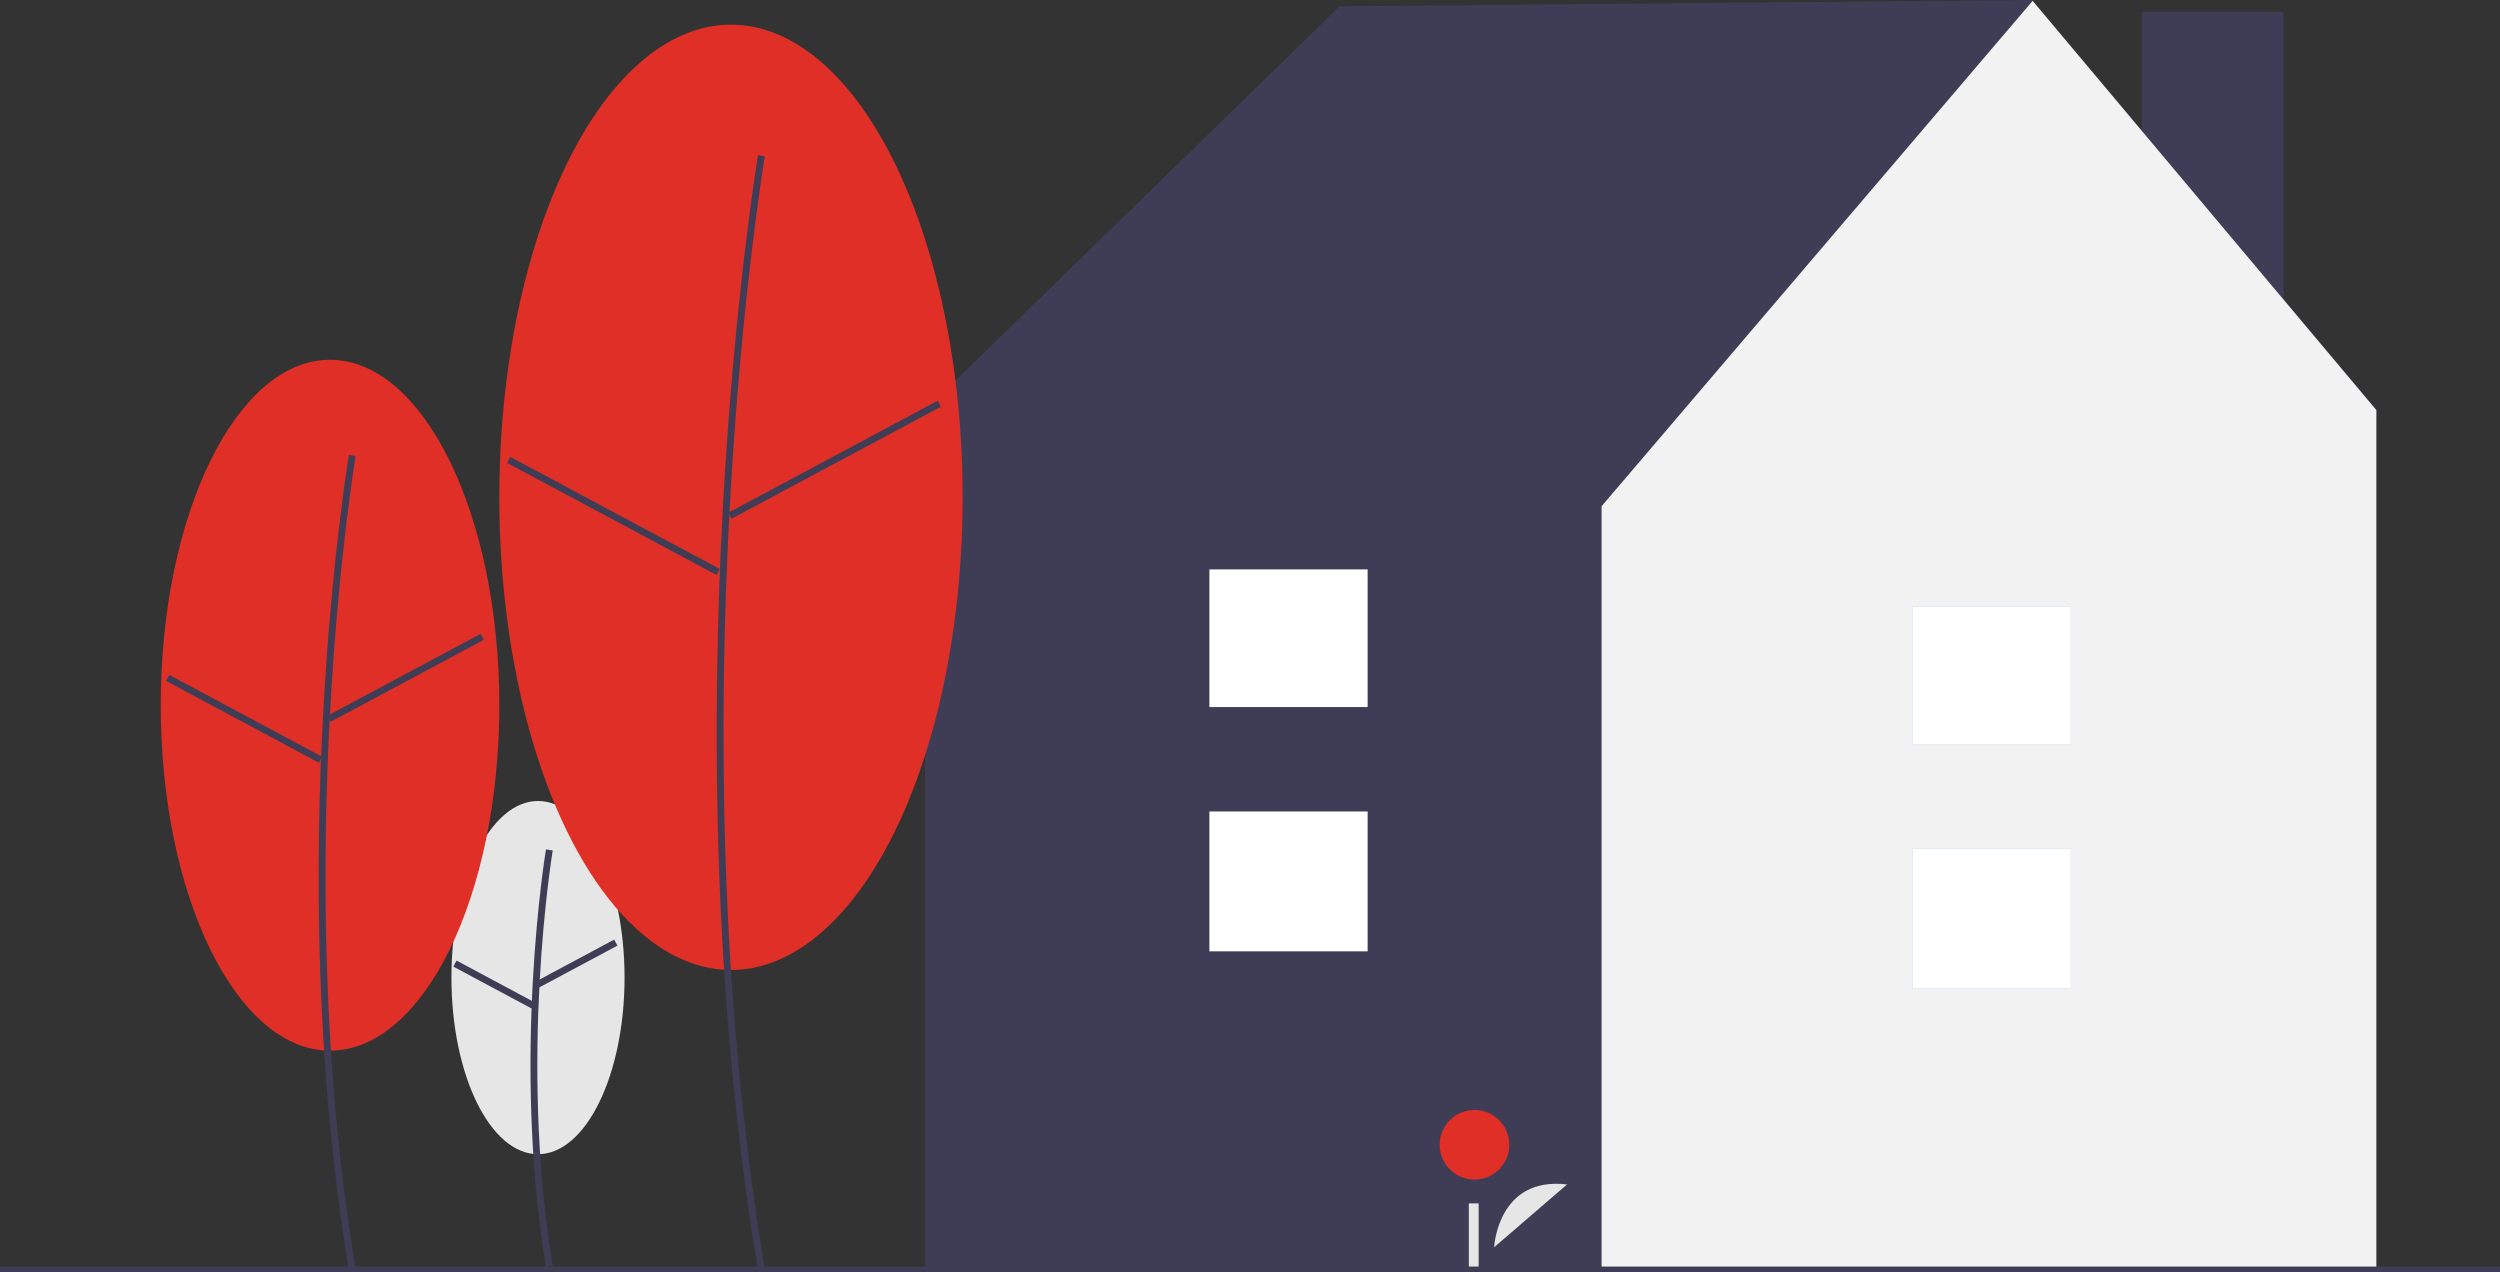
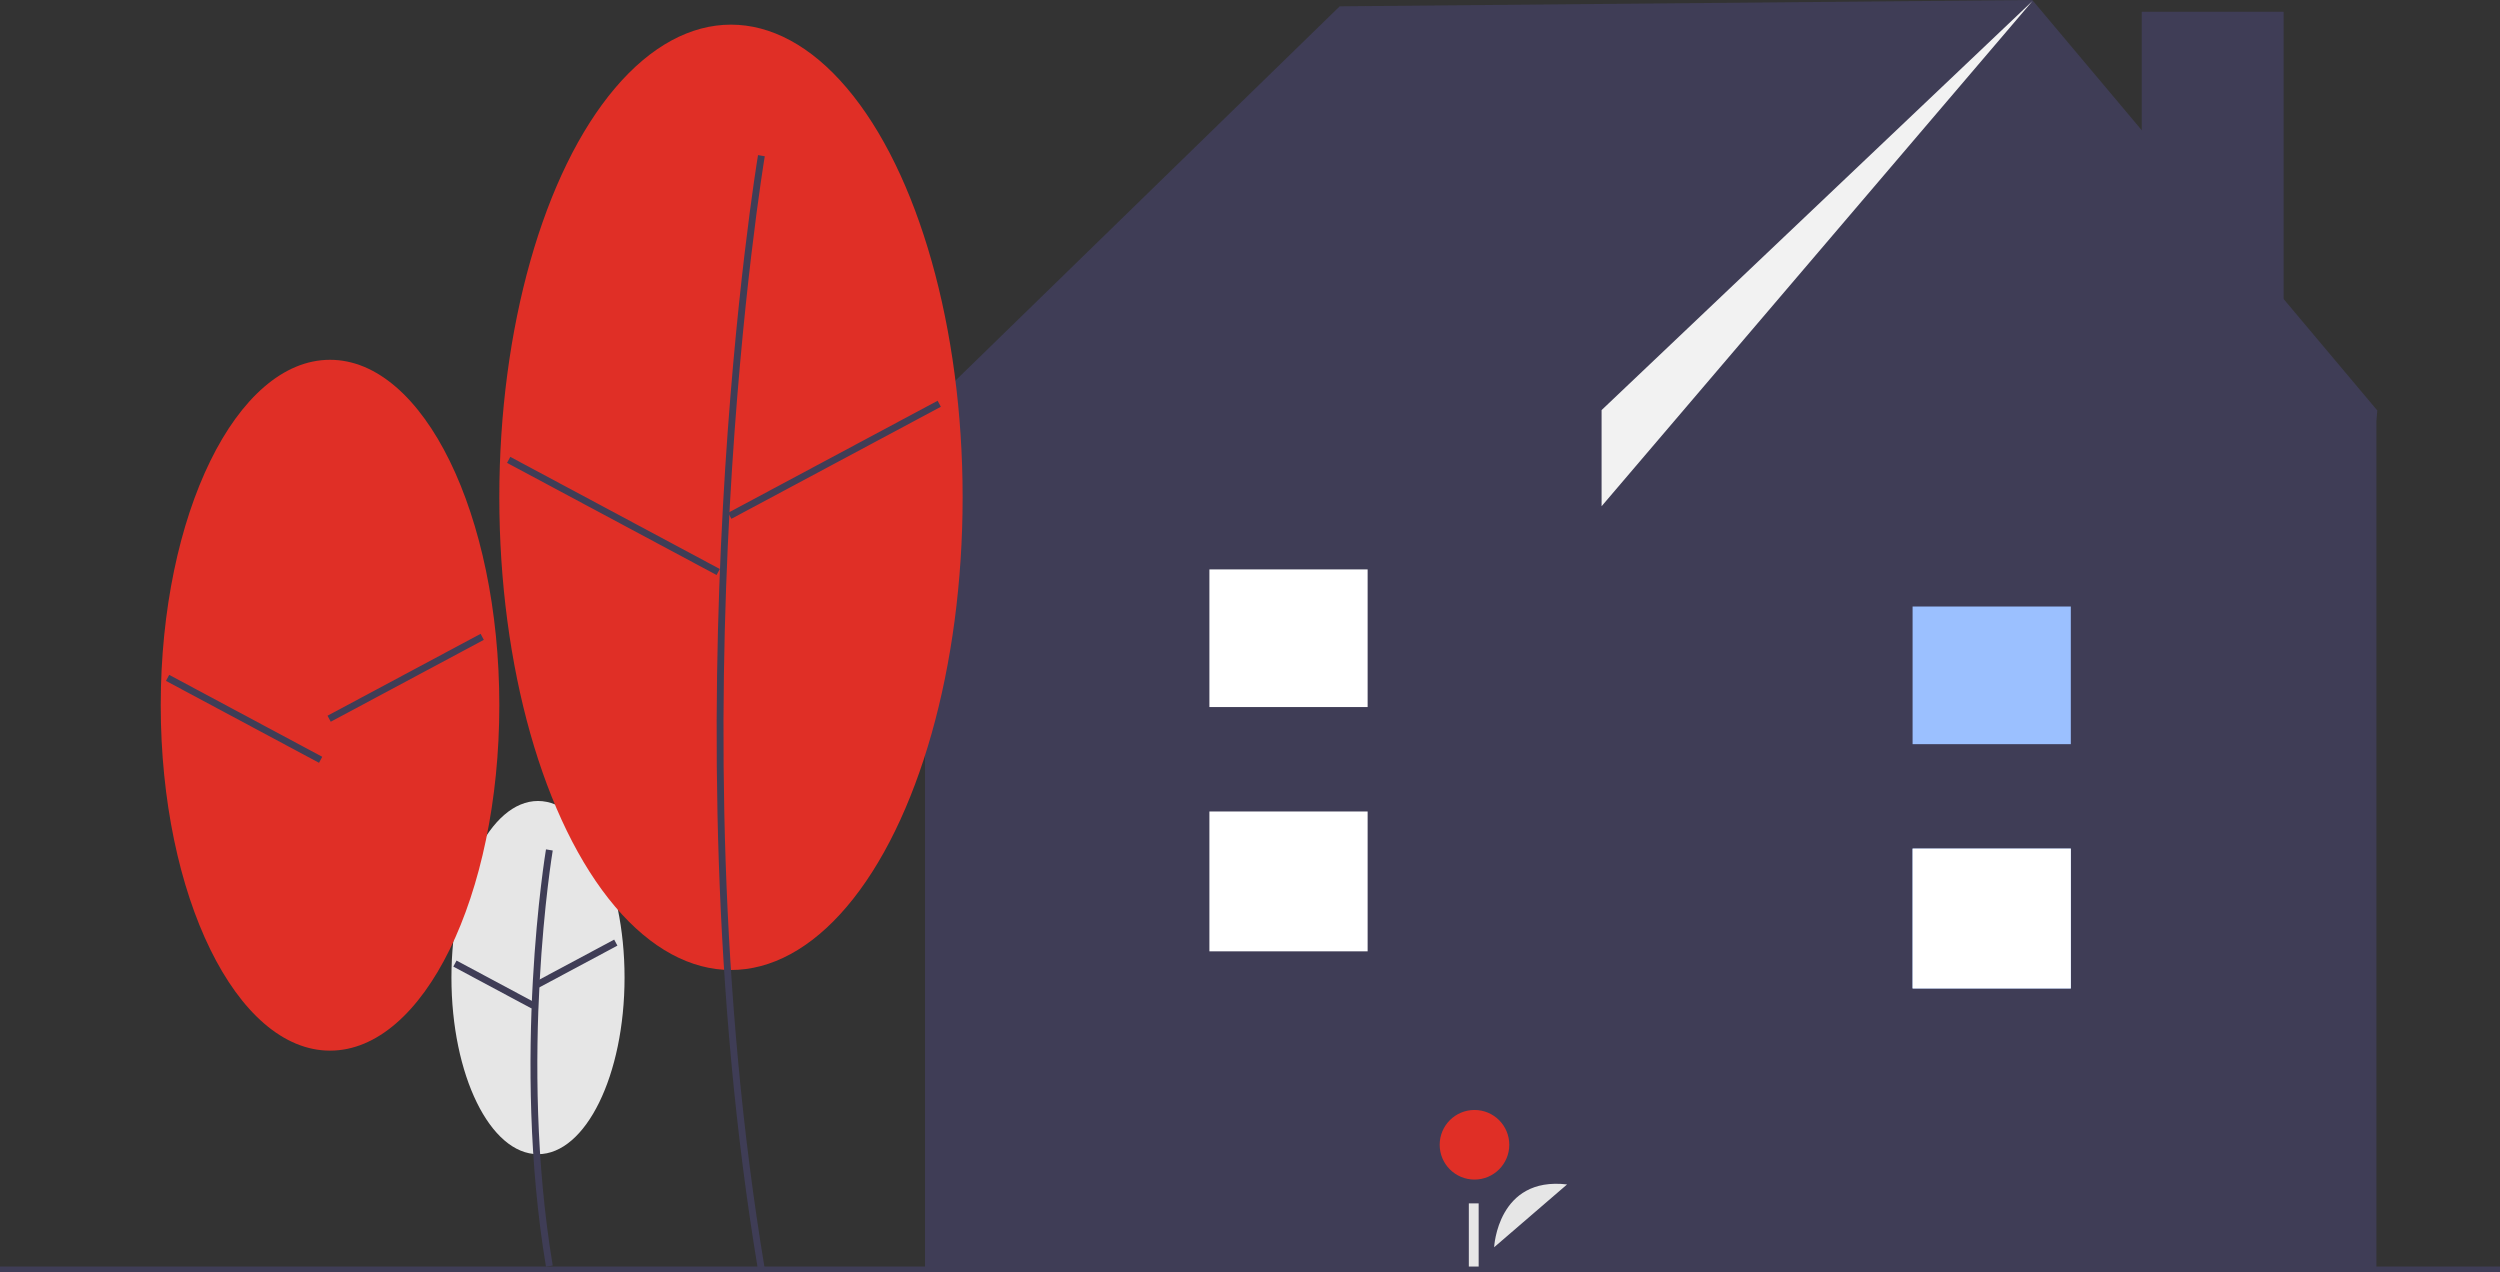
<svg xmlns="http://www.w3.org/2000/svg" id="Groupe_226" data-name="Groupe 226" width="247.178" height="125.813" viewBox="0 0 247.178 125.813">
  <rect x="0" y="0" width="247.178" height="125.813" fill="#333333" stroke="none" />
  <ellipse id="Ellipse_449" data-name="Ellipse 449" cx="8.558" cy="17.461" rx="8.558" ry="17.461" transform="translate(44.634 79.194)" fill="#e6e6e6" />
  <path id="Tracé_1431" data-name="Tracé 1431" d="M359.634,562.963c-3.427-20.564-.035-41.054,0-41.258l.667.113c-.034.2-3.408,20.585,0,41.034Z" transform="translate(-305.652 -437.727)" fill="#3f3d56" />
  <rect id="Rectangle_1338" data-name="Rectangle 1338" width="8.776" height="0.676" transform="translate(52.986 97.039) rotate(-28.142)" fill="#3f3d56" />
  <rect id="Rectangle_1339" data-name="Rectangle 1339" width="0.676" height="8.776" transform="translate(44.82 95.569) rotate(-61.842)" fill="#3f3d56" />
  <rect id="Rectangle_1340" data-name="Rectangle 1340" width="14.026" height="48.552" transform="translate(211.758 1.165)" fill="#3f3d56" />
  <path id="Tracé_1432" data-name="Tracé 1432" d="M453.285,40.584,419.171,0,350.695.626l-41.539,40.46.839.54h-.3v84.156h143.5V41.625Z" transform="translate(-218.238)" fill="#3f3d56" />
-   <path id="Tracé_1433" data-name="Tracé 1433" d="M581.073.294,538.455,50.259v75.73h76.6V40.754Z" transform="translate(-380.104 -0.208)" fill="#f2f2f2" />
+   <path id="Tracé_1433" data-name="Tracé 1433" d="M581.073.294,538.455,50.259v75.73V40.754Z" transform="translate(-380.104 -0.208)" fill="#f2f2f2" />
  <rect id="Rectangle_1341" data-name="Rectangle 1341" width="15.644" height="13.828" transform="translate(189.1 83.902)" fill="#9bc0ff" />
  <rect id="Rectangle_1342" data-name="Rectangle 1342" width="15.644" height="13.609" transform="translate(189.1 59.967)" fill="#9bc0ff" />
  <rect id="Rectangle_1343" data-name="Rectangle 1343" width="15.644" height="13.828" transform="translate(189.1 83.902)" fill="#fff" />
-   <rect id="Rectangle_1344" data-name="Rectangle 1344" width="15.644" height="13.609" transform="translate(189.1 59.967)" fill="#fff" />
  <path id="Tracé_1434" data-name="Tracé 1434" d="M682.079,640.4s.335-7.027,7.211-6.211" transform="translate(-534.352 -517.082)" fill="#e6e6e6" />
  <circle id="Ellipse_450" data-name="Ellipse 450" cx="3.441" cy="3.441" r="3.441" transform="translate(142.343 109.744)" fill="#e02f26" />
  <rect id="Rectangle_1345" data-name="Rectangle 1345" width="0.971" height="6.799" transform="translate(145.225 118.98)" fill="#e6e6e6" />
  <ellipse id="Ellipse_451" data-name="Ellipse 451" cx="16.738" cy="34.152" rx="16.738" ry="34.152" transform="translate(15.892 35.574)" fill="#e02f26" />
-   <path id="Tracé_1435" data-name="Tracé 1435" d="M289.867,469.7c-6.695-40.167-.068-80.189,0-80.588l.667.113c-.068.4-6.675,40.312,0,80.365Z" transform="translate(-255.372 -344.13)" fill="#3f3d56" />
  <rect id="Rectangle_1346" data-name="Rectangle 1346" width="17.165" height="0.676" transform="translate(32.382 70.763) rotate(-28.142)" fill="#3f3d56" />
  <rect id="Rectangle_1347" data-name="Rectangle 1347" width="0.676" height="17.165" transform="translate(16.409 67.32) rotate(-61.842)" fill="#3f3d56" />
  <ellipse id="Ellipse_452" data-name="Ellipse 452" cx="22.904" cy="46.734" rx="22.904" ry="46.734" transform="translate(49.368 2.437)" fill="#e02f26" />
  <path id="Tracé_1436" data-name="Tracé 1436" d="M424.778,398.535c-9.158-54.946-.092-109.691,0-110.238l.667.113c-.092.546-9.138,55.183,0,110.014Z" transform="translate(-349.831 -272.961)" fill="#3f3d56" />
  <rect id="Rectangle_1348" data-name="Rectangle 1348" width="23.489" height="0.676" transform="translate(71.992 50.7) rotate(-28.142)" fill="#3f3d56" />
  <rect id="Rectangle_1349" data-name="Rectangle 1349" width="0.676" height="23.489" transform="matrix(0.472, -0.882, 0.882, 0.472, 50.133, 45.767)" fill="#3f3d56" />
  <rect id="Rectangle_1350" data-name="Rectangle 1350" width="247.178" height="0.588" transform="translate(0 125.225)" fill="#3f3d56" />
  <rect id="Rectangle_1351" data-name="Rectangle 1351" width="15.644" height="13.828" transform="translate(119.575 80.232)" fill="#3f3d56" />
  <rect id="Rectangle_1352" data-name="Rectangle 1352" width="15.644" height="13.609" transform="translate(119.575 56.298)" fill="#3f3d56" />
  <rect id="Rectangle_1353" data-name="Rectangle 1353" width="15.644" height="13.828" transform="translate(119.575 80.232)" fill="#fff" />
  <rect id="Rectangle_1354" data-name="Rectangle 1354" width="15.644" height="13.609" transform="translate(119.575 56.298)" fill="#fff" />
</svg>